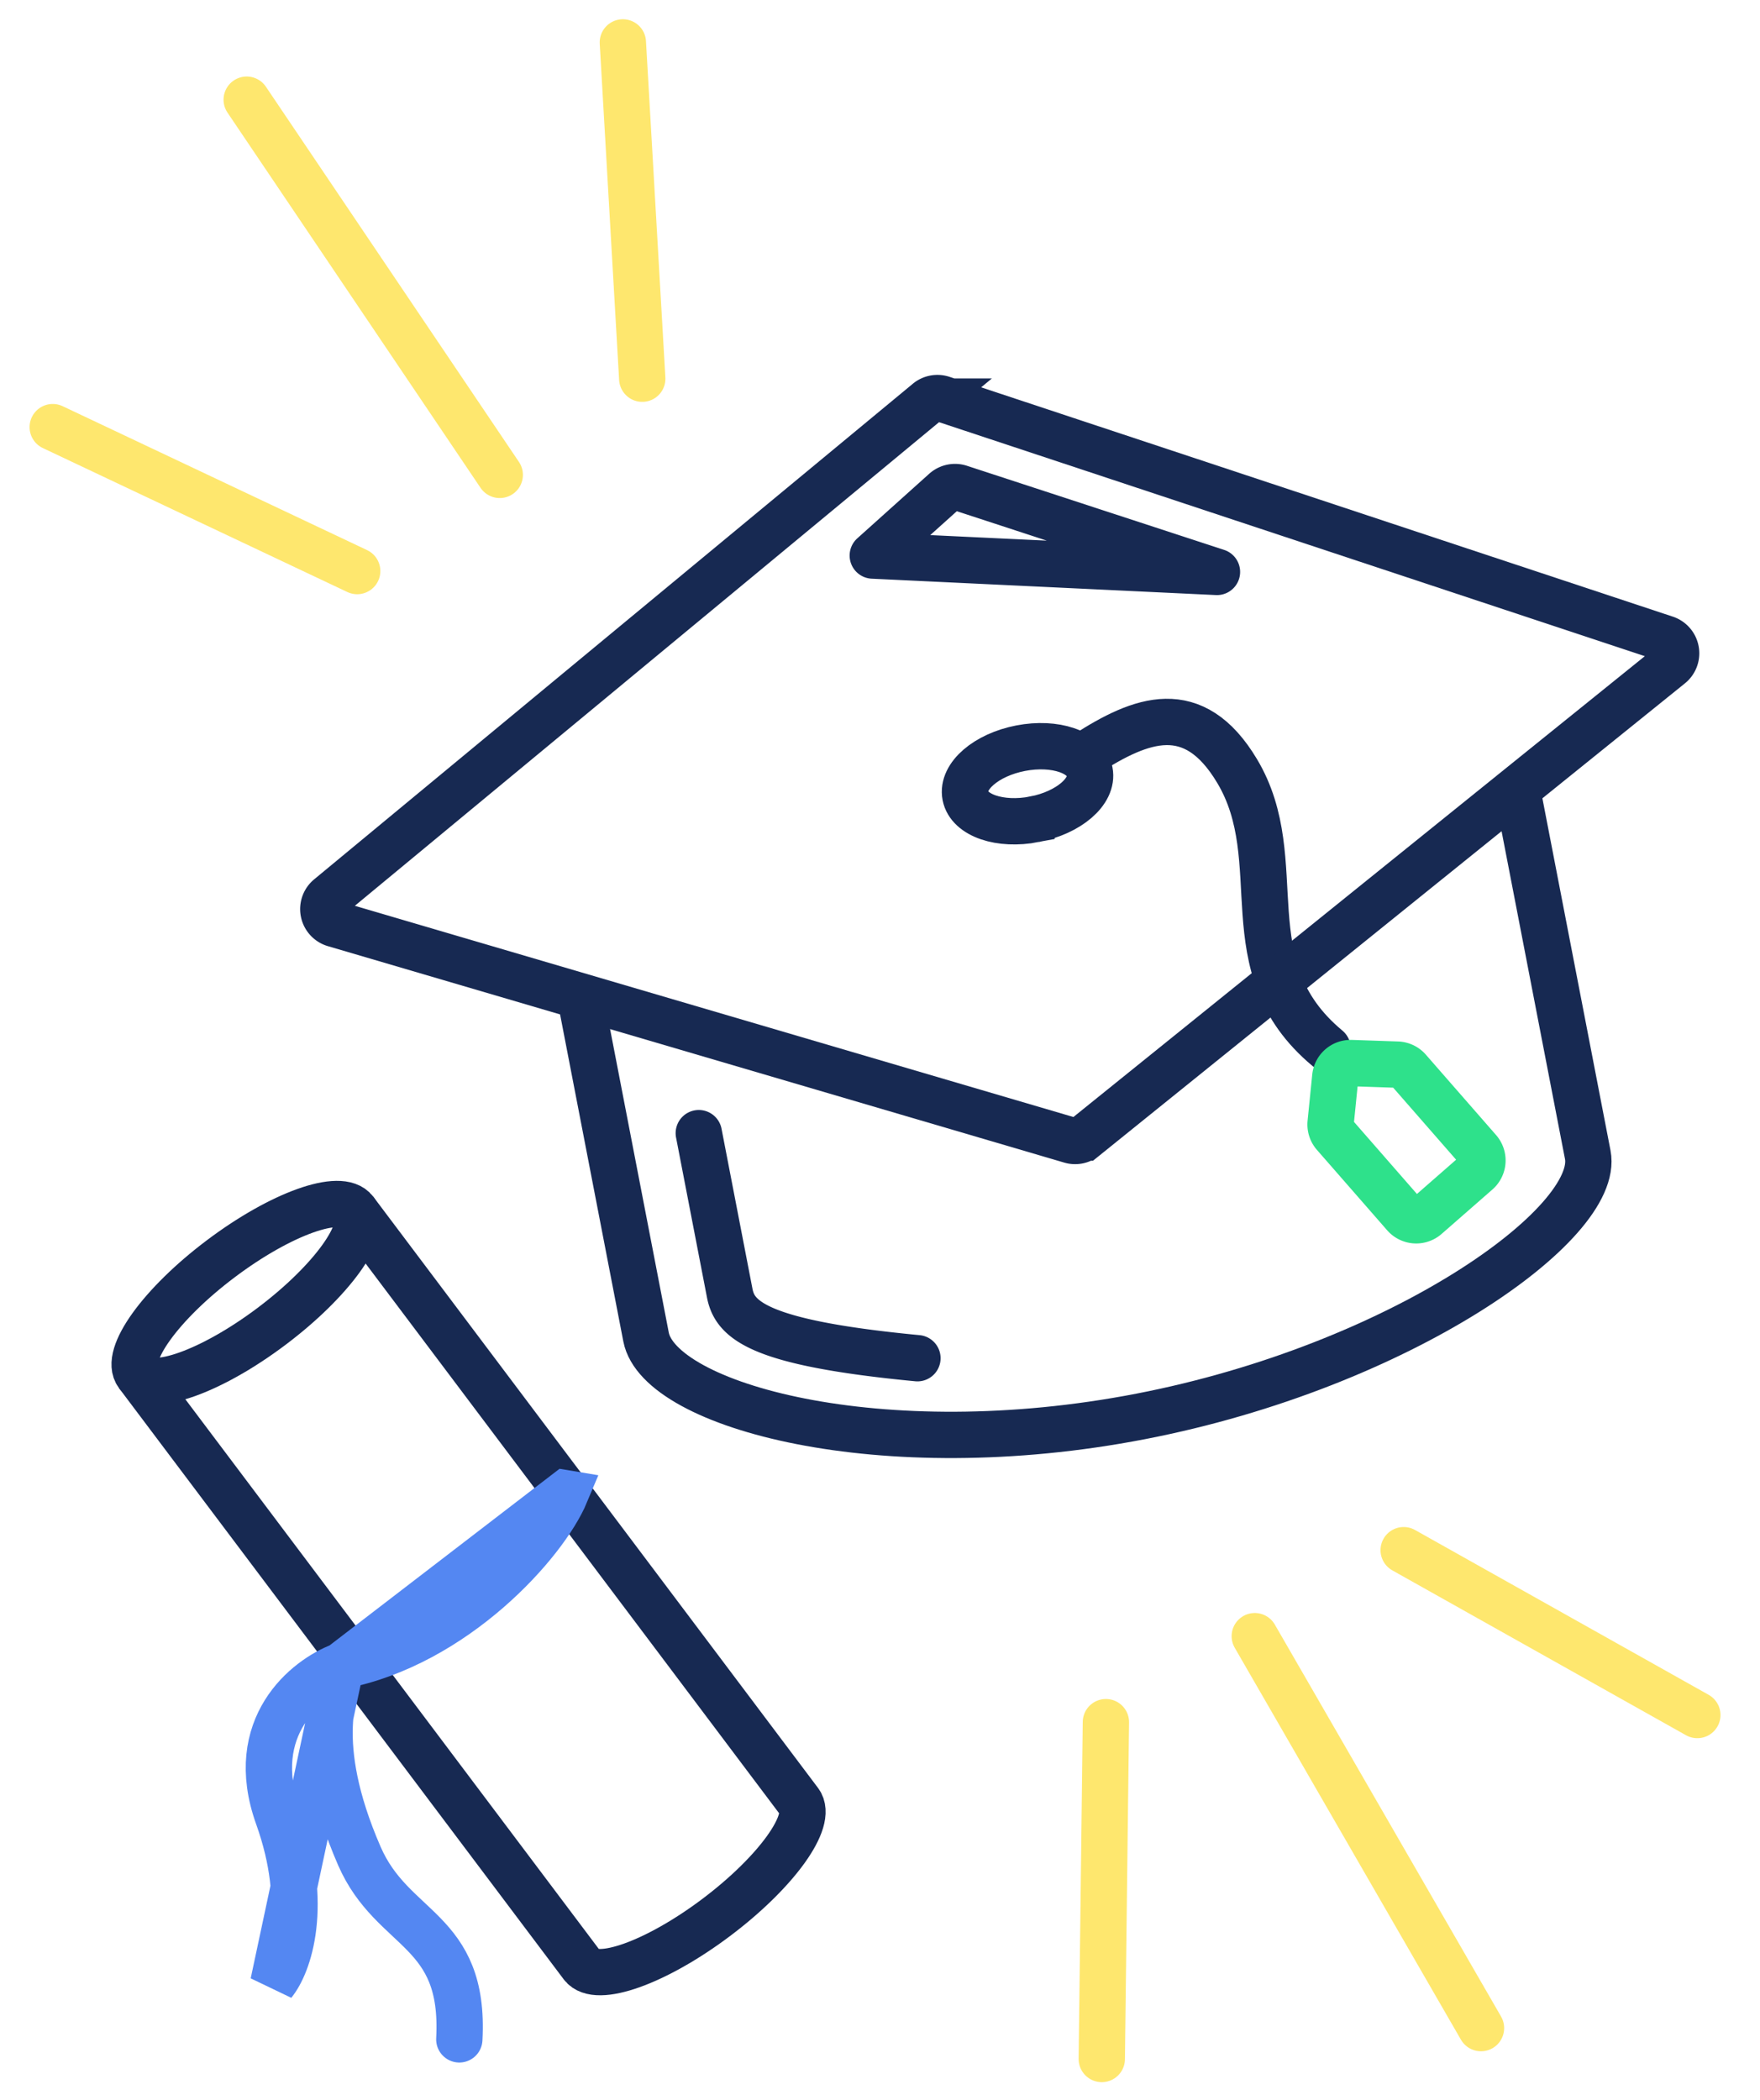
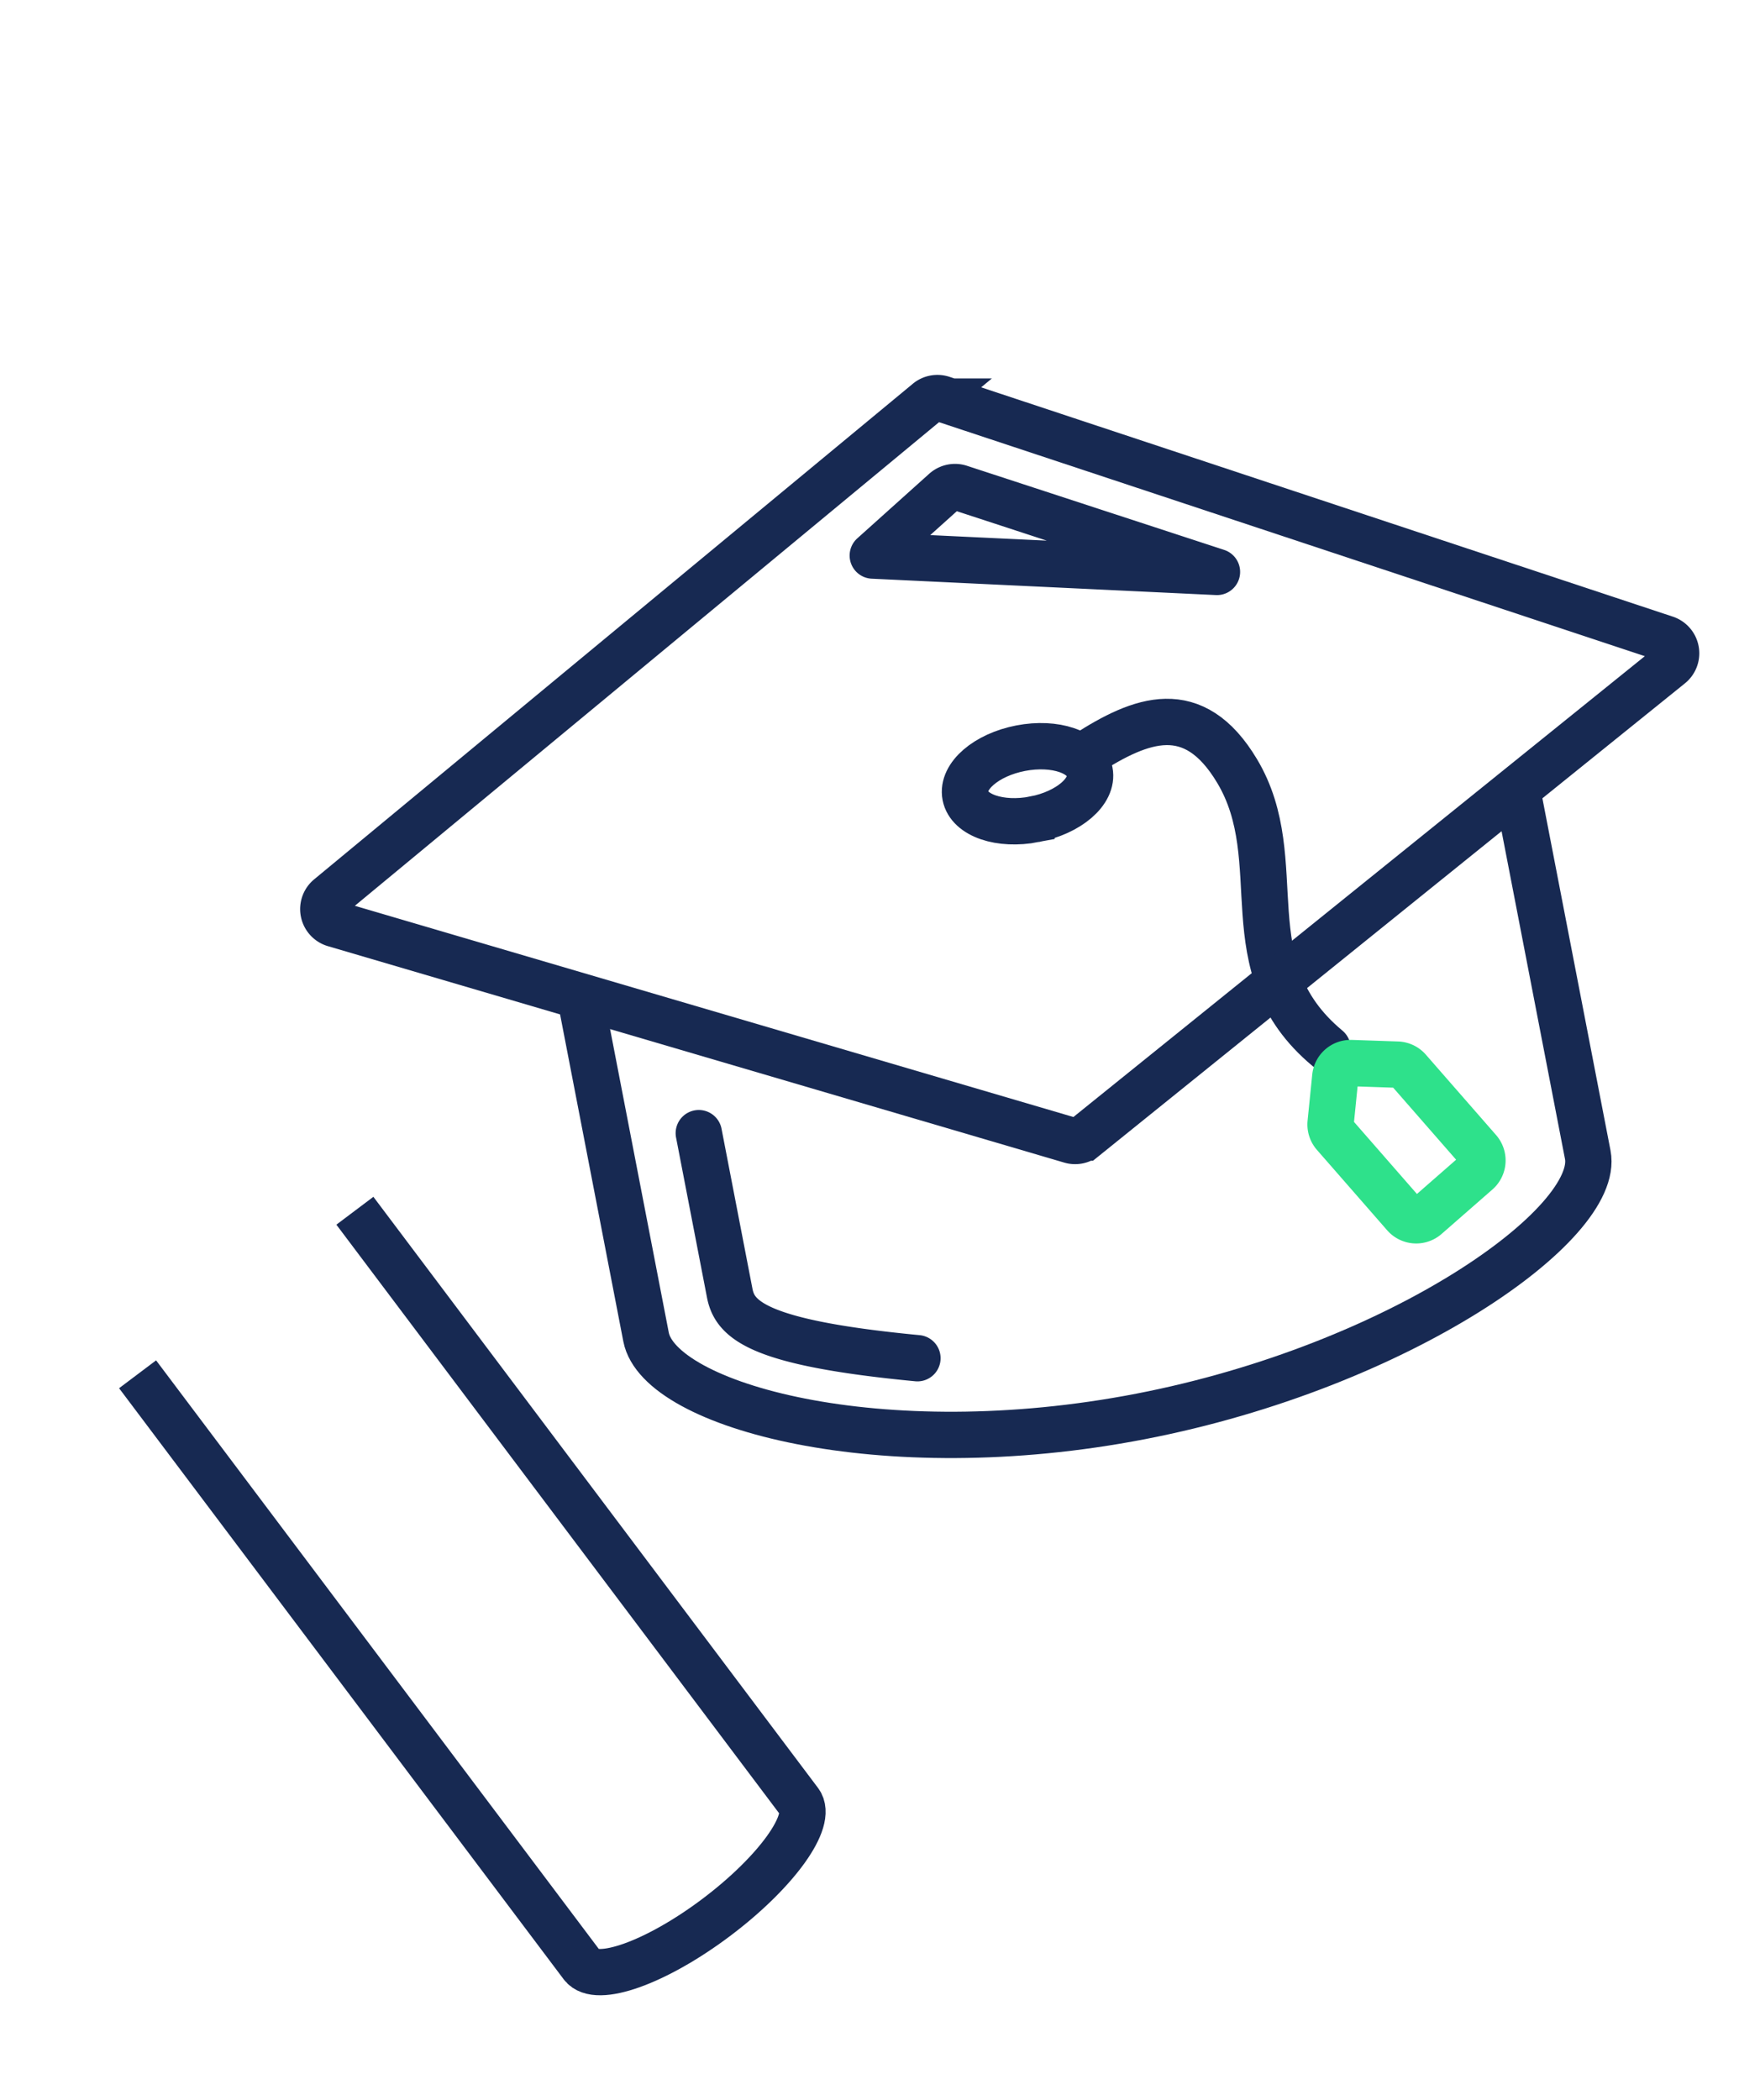
<svg xmlns="http://www.w3.org/2000/svg" width="114" height="136" fill="none">
  <path d="M45.263 73.374l2.003 10.358c.334 1.726 1.82 3.23 12.158 4.215m-2.89-51.974l4.656-4.18a1 1 0 01.979-.206l16.657 5.446-22.293-1.06z" stroke="#172952" stroke-width="3" stroke-linecap="round" stroke-linejoin="round" />
  <path d="M70.361 48.819c3.54-2.277 6.943-3.611 9.764 1.096 3.526 5.885-.54 12.64 5.864 17.969" stroke="#172952" stroke-width="3" stroke-linecap="round" />
  <path d="M86.43 73.47a1 1 0 01-.241-.758l.3-2.978a1 1 0 011.029-.899l2.99.102a1 1 0 01.72.342l4.547 5.204a1 1 0 01-.095 1.411l-3.29 2.876a1 1 0 01-1.412-.095l-4.547-5.205z" stroke="#2EE18B" stroke-width="3" />
  <path d="M60.08 26.006a1 1 0 01.953-.18l46.849 15.527a1 1 0 01.313 1.728l-37.93 30.58a1 1 0 01-.91.18L21.66 59.826a1 1 0 01-.356-1.73l38.777-32.09z" stroke="#172952" stroke-width="3" />
  <path d="M98.278 51.179l4.565 23.593c.86 4.449-12.116 13.686-28.96 16.944-16.843 3.259-31.176-.695-32.037-5.144l-4.23-21.867M67.002 53.05c2.224-.43 3.828-1.81 3.582-3.08-.246-1.271-2.248-1.953-4.473-1.523-2.225.43-3.829 1.81-3.583 3.081s2.249 1.953 4.474 1.523zM8.912 88.988l28.8 38.276c.91 1.208 4.797-.184 8.684-3.108 3.886-2.924 6.3-6.274 5.391-7.482l-28.8-38.276" stroke="#172952" stroke-width="3" />
-   <path d="M17.595 85.88c3.887-2.924 6.3-6.274 5.392-7.482-.91-1.208-4.797.184-8.683 3.108-3.887 2.924-6.3 6.274-5.392 7.482.91 1.208 4.797-.183 8.683-3.108z" stroke="#172952" stroke-width="3" />
-   <path d="M22.088 107.866c-.316 1.454-2.038 4.883 1.186 12.307 2.153 4.956 6.868 4.641 6.477 11.88m6.89-35.36c-1.361 3.249-7.188 9.748-14.553 11.173L36.64 96.693zm-14.553 11.173c-2.228.829-6.163 3.938-4.085 9.745 2.079 5.806.667 9.621-.298 10.803l4.383-20.548z" stroke="#5487F2" stroke-width="3" stroke-linecap="round" />
-   <path d="M15.98 6.455L32.37 30.75M41.6 24.522L40.344 2.746M23.136 36.977l-19.72-9.32M95.928 131.324l-14.653-25.379M71.632 111.513l-.267 21.811M90.92 100.377l19.021 10.675" stroke="#FEE76E" stroke-width="3" stroke-linecap="round" />
</svg>